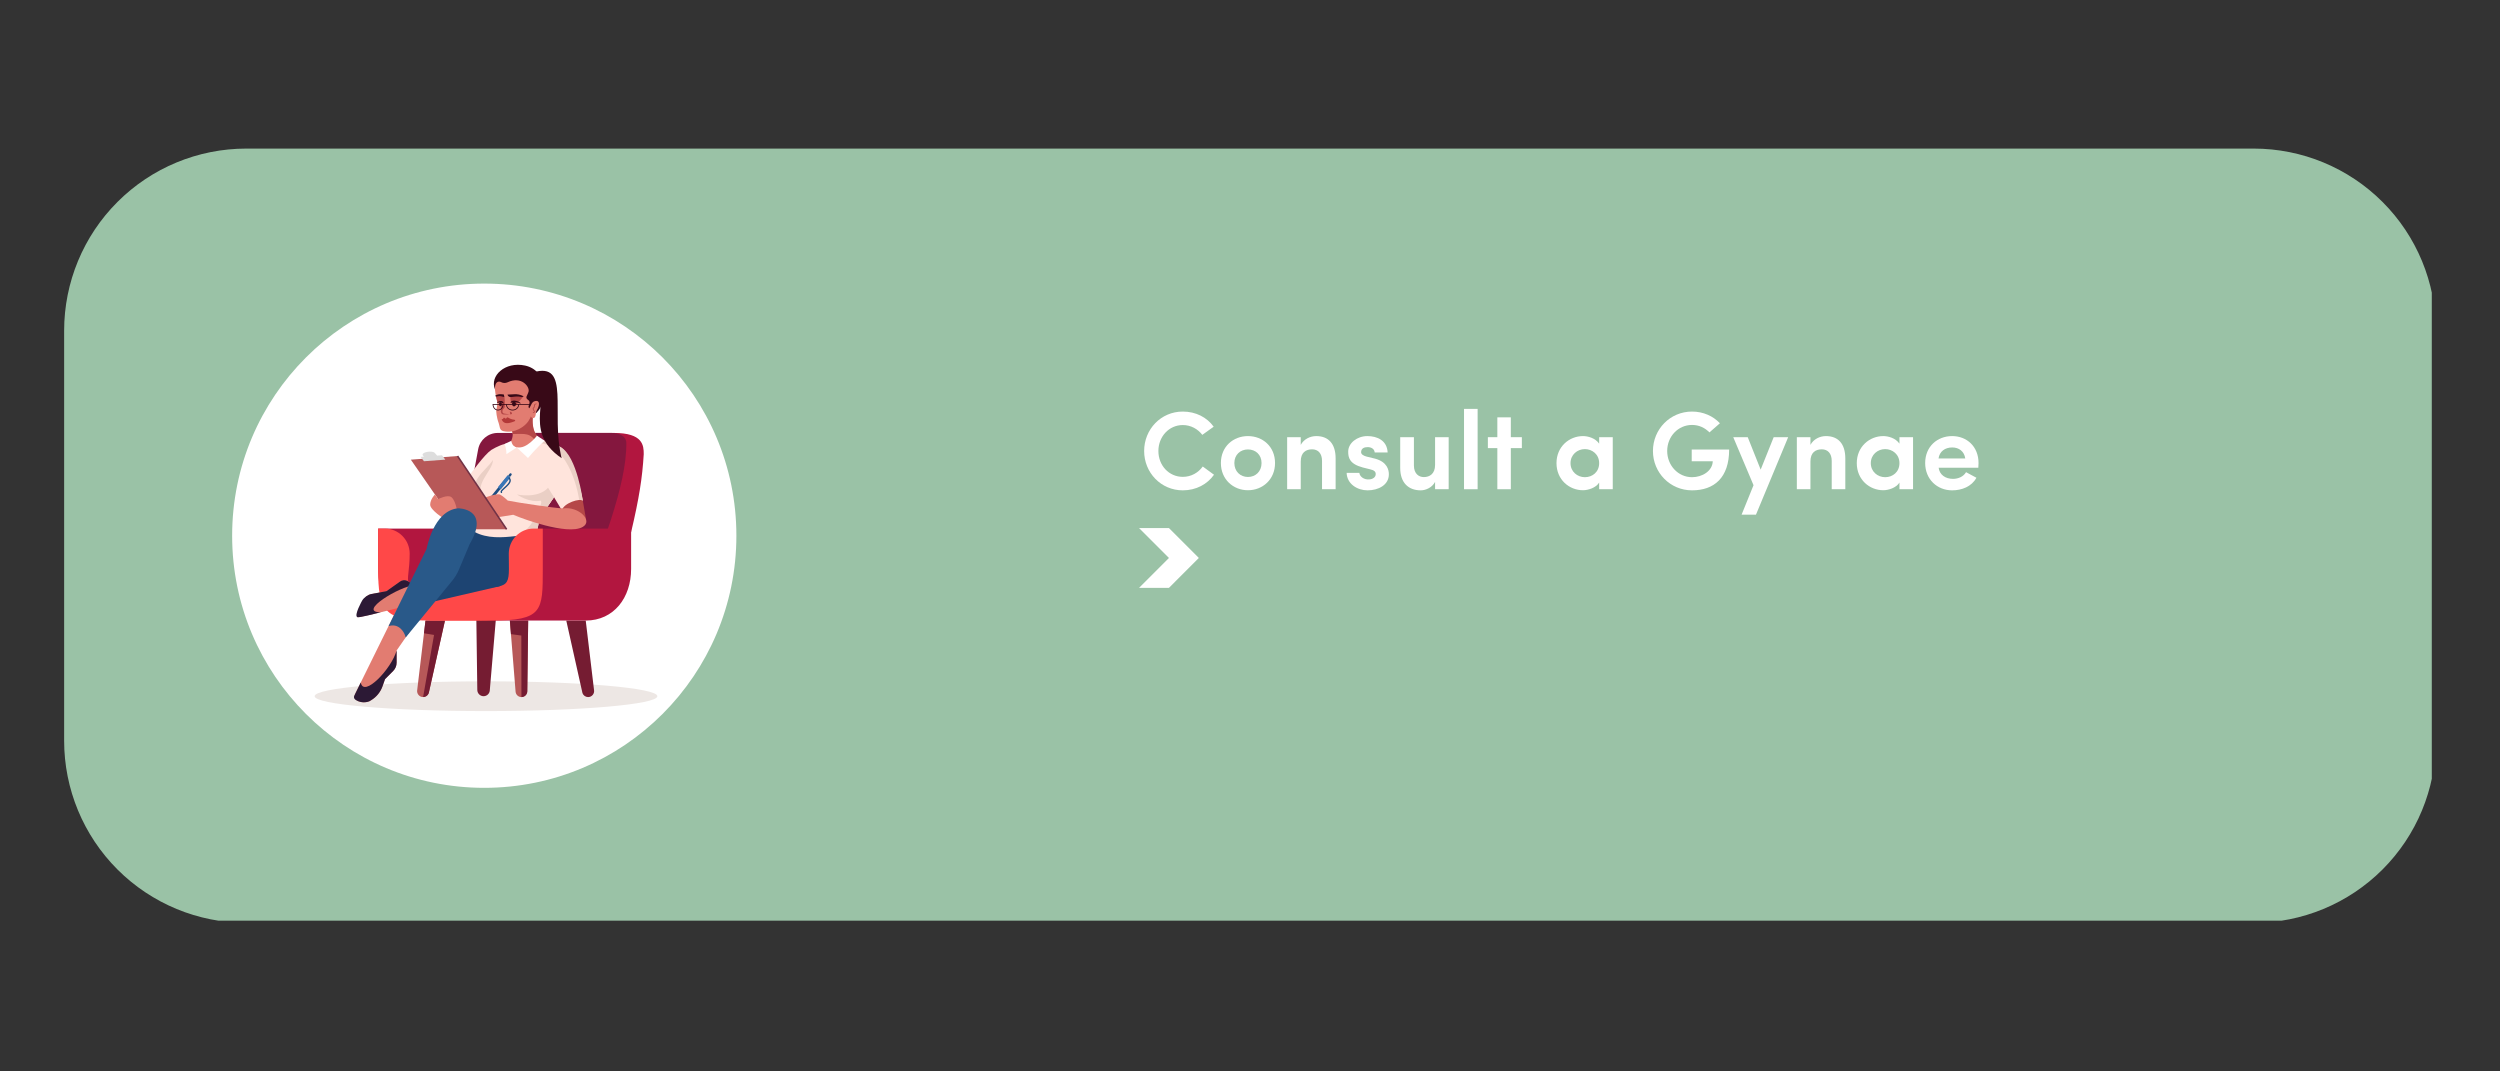
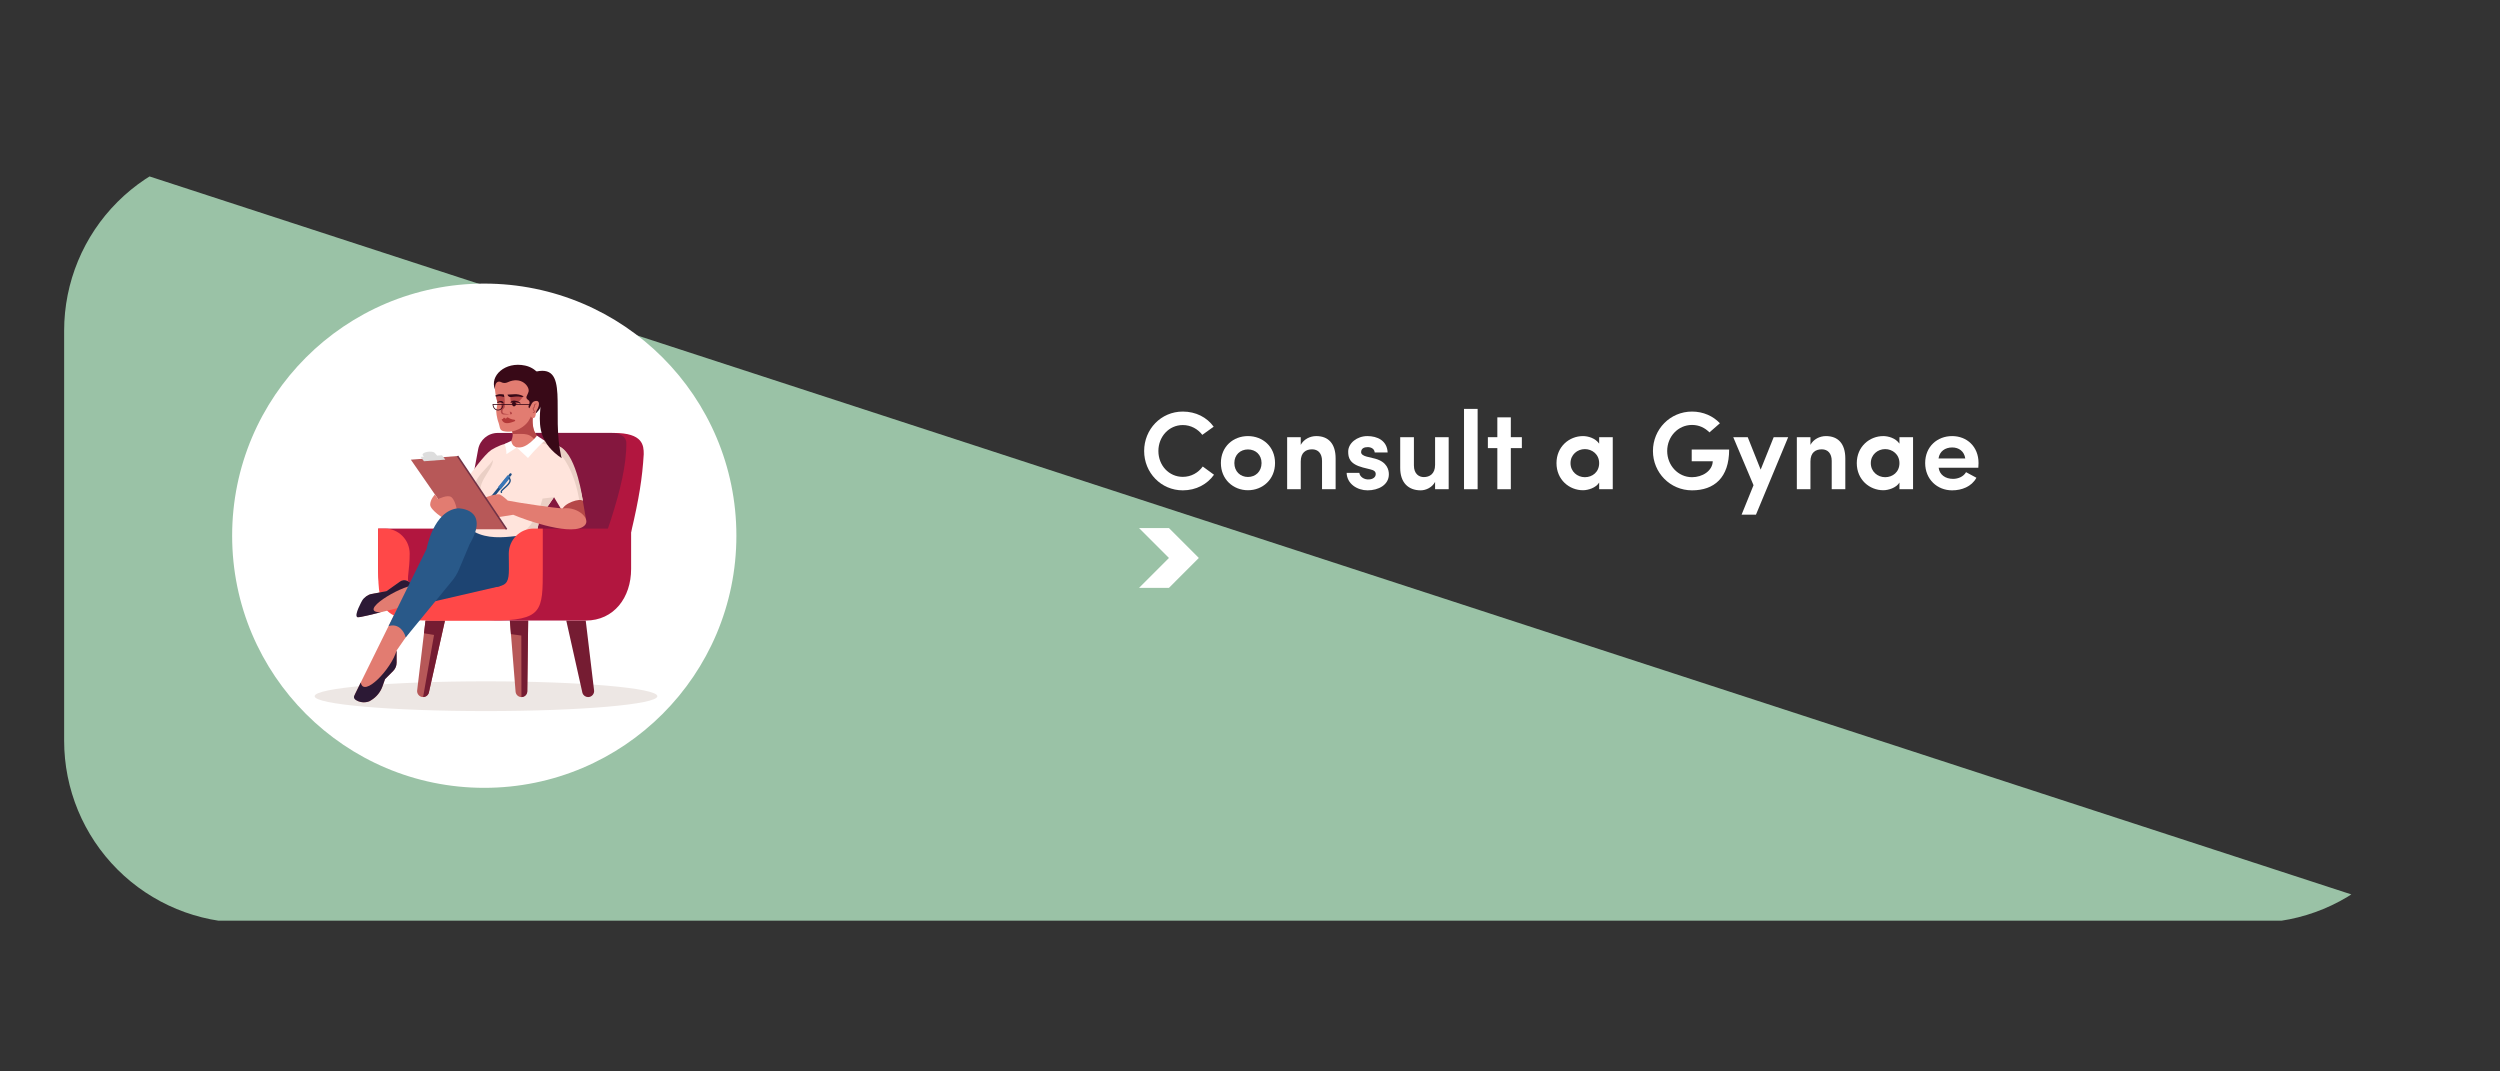
<svg xmlns="http://www.w3.org/2000/svg" width="700" zoomAndPan="magnify" viewBox="0 0 525 225" height="300" preserveAspectRatio="xMidYMid meet" version="1.0">
  <rect x="0" y="0" width="525" height="225" fill="#333333" stroke="none" />
  <defs>
    <g />
    <clipPath id="29e3c8cef7">
      <path d="M 13.469 31.203 L 511 31.203 L 511 194 L 13.469 194 Z M 13.469 31.203 " clip-rule="nonzero" />
    </clipPath>
    <clipPath id="f7faa74d57">
      <path d="M 51.719 31.203 L 473.281 31.203 C 483.426 31.203 493.156 35.234 500.328 42.406 C 507.504 49.578 511.531 59.309 511.531 69.453 L 511.531 155.547 C 511.531 165.691 507.504 175.422 500.328 182.594 C 493.156 189.766 483.426 193.797 473.281 193.797 L 51.719 193.797 C 41.574 193.797 31.844 189.766 24.672 182.594 C 17.496 175.422 13.469 165.691 13.469 155.547 L 13.469 69.453 C 13.469 59.309 17.496 49.578 24.672 42.406 C 31.844 35.234 41.574 31.203 51.719 31.203 " clip-rule="nonzero" />
    </clipPath>
    <clipPath id="6da44bbd19">
      <path d="M 48.75 59.555 L 154.641 59.555 L 154.641 165.445 L 48.75 165.445 Z M 48.75 59.555 " clip-rule="nonzero" />
    </clipPath>
    <clipPath id="72bd981822">
      <path d="M 154.641 112.5 C 154.641 141.738 130.934 165.445 101.695 165.445 C 72.453 165.445 48.75 141.738 48.75 112.5 C 48.75 83.262 72.453 59.555 101.695 59.555 C 130.934 59.555 154.641 83.262 154.641 112.5 Z M 154.641 112.5 " clip-rule="nonzero" />
    </clipPath>
    <clipPath id="3261f90116">
      <path d="M 66.074 143.078 L 138.047 143.078 L 138.047 149.328 L 66.074 149.328 Z M 66.074 143.078 " clip-rule="nonzero" />
    </clipPath>
    <clipPath id="0f42a253f9">
      <path d="M 239.203 110.898 L 251.754 110.898 L 251.754 123.449 L 239.203 123.449 Z M 239.203 110.898 " clip-rule="nonzero" />
    </clipPath>
    <clipPath id="e61fd5a899">
      <path d="M 239.203 110.898 L 245.48 110.898 L 251.754 117.172 L 245.48 123.449 L 239.203 123.449 L 245.48 117.172 L 239.203 110.898 " clip-rule="nonzero" />
    </clipPath>
  </defs>
  <g clip-path="url(#29e3c8cef7)">
    <g clip-path="url(#f7faa74d57)">
-       <path fill="#9ac2a6" d="M 13.469 31.203 L 510.676 31.203 L 510.676 193.336 L 13.469 193.336 Z M 13.469 31.203 " fill-opacity="1" fill-rule="nonzero" />
+       <path fill="#9ac2a6" d="M 13.469 31.203 L 510.676 193.336 L 13.469 193.336 Z M 13.469 31.203 " fill-opacity="1" fill-rule="nonzero" />
    </g>
  </g>
  <g clip-path="url(#6da44bbd19)">
    <g clip-path="url(#72bd981822)">
      <path fill="#ffffff" d="M 48.75 59.555 L 154.641 59.555 L 154.641 165.445 L 48.75 165.445 Z M 48.75 59.555 " fill-opacity="1" fill-rule="nonzero" />
    </g>
  </g>
  <g clip-path="url(#3261f90116)">
    <path fill="#ede7e4" d="M 66.074 146.203 C 66.074 147.93 82.188 149.328 102.062 149.328 C 121.938 149.328 138.047 147.93 138.047 146.203 C 138.047 144.477 121.938 143.078 102.062 143.078 C 82.188 143.078 66.074 144.477 66.074 146.203 " fill-opacity="1" fill-rule="nonzero" />
  </g>
  <path fill="#b2163f" d="M 132.535 111.758 L 101.652 127.316 L 108.398 90.918 L 128.922 90.918 C 135.062 90.918 135.184 93.562 135.184 95.375 C 134.891 100.34 134.215 104.645 132.535 111.758 " fill-opacity="1" fill-rule="nonzero" />
  <path fill="#84173e" d="M 122.074 127.316 L 94.305 127.316 L 100.414 94.355 C 100.785 92.363 102.508 90.918 104.52 90.918 L 128.426 90.918 C 129.645 90.918 131.41 91.359 131.527 92.906 C 131.676 102.047 126.184 114.68 122.074 127.316 " fill-opacity="1" fill-rule="nonzero" />
  <path fill="#b75858" d="M 88.852 146.387 C 88.055 146.387 87.457 145.652 87.617 144.863 L 89.355 130.316 L 93.445 130.316 L 90.035 145.559 C 89.852 146.055 89.383 146.387 88.852 146.387 " fill-opacity="1" fill-rule="nonzero" />
  <path fill="#751c32" d="M 88.852 146.387 L 91.148 133.336 L 89.035 132.988 L 89.355 130.316 L 93.445 130.316 L 90.035 145.559 C 89.852 146.055 89.383 146.387 88.852 146.387 " fill-opacity="1" fill-rule="nonzero" />
-   <path fill="#751c32" d="M 101.547 146.203 C 100.836 146.203 100.25 145.629 100.234 144.914 L 100.035 130.137 L 104.125 130.137 L 102.848 145.07 C 102.758 145.723 102.203 146.203 101.547 146.203 " fill-opacity="1" fill-rule="nonzero" />
  <path fill="#b75858" d="M 109.5 146.387 C 110.168 146.387 110.715 145.848 110.73 145.176 L 110.918 130.316 L 107.07 130.316 L 108.277 145.312 C 108.363 145.93 108.883 146.387 109.5 146.387 " fill-opacity="1" fill-rule="nonzero" />
  <path fill="#751c32" d="M 109.48 133.465 L 109.5 146.387 C 110.168 146.387 110.715 145.848 110.73 145.176 L 110.918 130.316 L 107.07 130.316 L 107.301 133.168 L 109.48 133.465 " fill-opacity="1" fill-rule="nonzero" />
  <path fill="#751c32" d="M 123.504 146.387 C 124.305 146.387 124.902 145.652 124.742 144.863 L 123.004 130.316 L 118.914 130.316 L 122.32 145.559 C 122.504 146.055 122.977 146.387 123.504 146.387 " fill-opacity="1" fill-rule="nonzero" />
  <path fill="#b2163f" d="M 93.418 127.316 L 87.352 127.316 C 79.18 127.316 79.406 123.402 79.406 116.82 L 79.406 111 L 97.246 111 C 99.52 111 101.359 112.855 101.359 115.141 L 101.359 121.402 C 101.359 128.125 102.277 127.316 93.418 127.316 " fill-opacity="1" fill-rule="nonzero" />
  <path fill="#ff4848" d="M 80.797 111 C 83.688 111 86.031 113.355 86.031 116.266 C 86.031 123.199 83.469 123.426 92.078 123.426 L 98.473 124.695 C 107.809 124.695 106.844 123.348 106.844 116.266 L 111.145 112.754 L 111.145 119.477 C 111.145 128.324 111.145 130.316 100.375 130.316 L 90.176 130.316 C 80.676 130.316 79.406 128.18 79.406 119.477 L 79.406 111 L 80.797 111 " fill-opacity="1" fill-rule="nonzero" />
  <path fill="#b54747" d="M 122.219 104.176 L 123.074 109.117 L 117.992 107.168 L 117.938 105.27 L 122.219 104.176 " fill-opacity="1" fill-rule="nonzero" />
  <path fill="#e27c71" d="M 87.059 122.914 L 85.512 121.965 C 85.023 121.746 84.453 121.801 84.016 122.113 L 81.172 124.137 L 77.996 124.742 C 77.246 124.887 76.625 125.41 76.355 126.129 C 76.355 126.129 74.578 129.133 75.047 129.605 C 75.211 129.77 80.246 128.543 86.711 126.879 C 93.621 125.105 87.059 122.914 87.059 122.914 " fill-opacity="1" fill-rule="nonzero" />
  <path fill="#2c1935" d="M 87.059 122.914 L 85.512 121.965 C 85.023 121.746 84.453 121.801 84.016 122.113 L 81.172 124.137 L 77.996 124.742 C 77.246 124.887 76.434 125.469 76.051 126.121 C 76.051 126.121 74.27 129.258 75.047 129.605 C 75.402 129.766 79.02 128.805 79.949 128.582 C 74.871 128.582 84.086 123 87.059 122.914 " fill-opacity="1" fill-rule="nonzero" />
  <path fill="#1d4472" d="M 112.496 109.777 C 112.57 109.48 112.332 109.164 112.496 108.871 L 93.75 111.523 L 89.941 118.223 L 95.117 118.223 L 88.535 122.055 L 88.676 126.375 L 110.734 123.797 C 119.195 121.738 111.551 113.496 112.496 109.777 " fill-opacity="1" fill-rule="nonzero" />
  <path fill="#ffe4dc" d="M 96.336 102.797 C 99.324 98.836 101.637 95.574 103.16 94.492 C 104.367 93.781 105.621 93.164 107.152 93.039 C 107.152 93.039 114.93 91.797 117.844 93.992 C 120.754 96.18 122.387 105.137 122.387 105.137 C 121.848 104.594 118.418 105.582 117.992 107.168 C 117.992 107.168 116.699 104.965 116.344 104.41 C 114.992 106.523 113.734 107.699 113.152 109.777 L 112.562 112.594 C 110.34 111.355 102.523 115.121 97.668 110.23 C 101.539 108.465 101.773 104.859 101.773 104.859 L 99.391 106.578 C 98.012 105.754 96.699 104.852 96.336 102.797 " fill-opacity="1" fill-rule="nonzero" />
  <path fill="#eacfc5" d="M 122.387 105.137 C 122.387 105.137 121.207 95.891 117.758 93.906 C 116.297 93.062 114.031 92.188 111.867 92.34 L 112.75 93.023 C 119.965 93.023 121.637 104.992 121.637 104.992 C 121.91 104.977 122.152 104.988 122.387 105.137 " fill-opacity="1" fill-rule="nonzero" />
  <path fill="#eacfc5" d="M 116.344 104.41 C 114.992 106.523 113.734 107.699 113.148 109.777 L 112.562 112.594 C 111.887 112.195 110.496 112.32 109.035 112.488 C 111.539 110.789 113.047 108.062 113.938 104.699 L 116.344 104.41 " fill-opacity="1" fill-rule="nonzero" />
  <path fill="#e27c71" d="M 107.004 87.246 L 112.289 83.492 L 111.887 87.52 C 111.699 88.891 111.867 90.441 112.758 91.5 L 113.73 92.438 C 110.641 94.469 108.027 94.469 107.152 93.039 C 107.152 93.039 108.043 91.461 107.504 90.516 L 107.004 87.246 " fill-opacity="1" fill-rule="nonzero" />
  <path fill="#b54747" d="M 111.684 86.996 L 111.934 87.223 C 111.746 88.594 111.867 90.441 112.758 91.5 L 113.73 92.438 C 113.402 92.648 113.074 92.848 112.75 93.023 C 111.398 90.82 110.32 91.121 107.676 91.148 C 108.266 89.52 110.043 87.402 111.684 86.996 " fill-opacity="1" fill-rule="nonzero" />
  <path fill="#b54747" d="M 110.637 89.625 C 111.773 88.539 111.684 86.992 111.684 86.992 L 112.082 79.473 L 107.504 90.516 C 107.605 90.652 107.641 90.891 107.676 91.148 C 107.676 91.148 109.5 90.711 110.637 89.625 " fill-opacity="1" fill-rule="nonzero" />
  <path fill="#e27c71" d="M 105.727 78.688 C 103 78.688 104.184 83.348 104.184 83.348 L 104.48 84.617 L 104.199 86.355 C 104.199 86.355 104.262 87.629 104.73 88.863 C 104.98 89.523 104.844 90.332 105.691 90.535 C 108.133 91.117 110.242 89.512 110.934 88.484 C 111.621 87.457 111.836 86.637 111.984 85.312 L 113.074 82.539 C 113.324 80.555 111.805 78.793 109.82 78.762 L 105.727 78.688 " fill-opacity="1" fill-rule="nonzero" />
  <path fill="#b54747" d="M 104.164 83.23 L 104.48 84.617 C 104.75 84.289 105.238 84.523 105.676 84.582 C 105.711 83.828 105.773 83.566 105.5 82.992 L 104.164 83.23 " fill-opacity="1" fill-rule="nonzero" />
  <path fill="#b54747" d="M 105.902 83.34 C 106.043 83.648 106.012 85.449 106.012 85.449 C 105.867 85.91 105.566 85.801 105.523 86.293 C 105.488 86.652 105.633 86.832 105.977 86.863 L 107.09 87.039 L 105.781 87.059 C 104.285 86.922 106.199 84.098 104.656 83.293 C 104.68 83.164 105.121 83.016 105.902 83.34 " fill-opacity="1" fill-rule="nonzero" />
  <path fill="#b54747" d="M 106.961 86.43 C 107.438 86.426 107.844 86.949 107.207 87.031 C 107.008 87.012 107.223 86.508 106.961 86.43 " fill-opacity="1" fill-rule="nonzero" />
  <path fill="#380917" d="M 103.949 81.777 C 103.852 80.262 104.621 79.914 105.258 80.258 C 105.676 80.48 106.172 80.484 106.598 80.281 C 109.5 78.906 111.273 81.223 111 82.238 C 110.762 83.125 110.145 83.473 110.922 83.996 C 111.699 84.52 110.609 85.301 111.148 85.738 C 111.688 86.176 112.609 86.746 112.609 86.746 C 115.59 83.816 114.812 77.742 110.262 76.766 C 106.066 75.863 102.777 78.938 103.949 81.777 " fill-opacity="1" fill-rule="nonzero" />
  <path fill="#b23838" d="M 107.977 88.504 C 107.418 88.688 105.852 89.43 105.348 88.059 C 105.336 88.023 105.367 88.012 105.43 88.016 C 105.797 88.047 105.617 87.73 105.855 87.719 C 106.031 87.711 106.047 87.93 106.223 87.914 C 106.398 87.898 106.355 87.672 106.531 87.648 C 106.707 87.625 106.852 87.812 107.129 87.922 C 107.426 88.035 107.734 88.133 107.91 88.125 C 108.188 88.109 108.336 88.387 107.977 88.504 " fill-opacity="1" fill-rule="nonzero" />
  <path fill="#b54747" d="M 107.164 83.176 C 107.164 84.387 107.398 84.73 107.715 85.016 L 108.242 85.184 L 109.945 83.215 L 108.395 82.934 L 107.164 83.176 " fill-opacity="1" fill-rule="nonzero" />
  <path fill="#380917" d="M 107.941 85.344 C 107.715 85.344 107.535 85.117 107.535 84.836 C 107.535 84.559 107.715 84.328 107.941 84.328 C 108.168 84.328 108.352 84.559 108.352 84.836 C 108.352 85.117 108.168 85.344 107.941 85.344 " fill-opacity="1" fill-rule="nonzero" />
  <path fill="#380917" d="M 108.48 84.484 C 109.125 84.602 109.176 84.816 109.305 84.738 C 109.457 84.648 108.938 84.23 108.047 84.133 C 107.531 84.074 107.203 84.395 107.191 84.504 C 107.18 84.633 107.543 84.516 107.742 84.484 C 108.16 84.438 108.23 84.449 108.48 84.484 " fill-opacity="1" fill-rule="nonzero" />
  <path fill="#380917" d="M 106.566 82.863 L 108.059 82.785 C 108.617 82.758 109.172 82.863 109.684 83.094 L 109.945 83.215 C 109.832 83.348 109.656 83.402 109.488 83.363 C 109.078 83.262 108.656 83.234 108.238 83.281 L 107.32 83.387 C 106.977 83.43 106.652 83.203 106.566 82.863 " fill-opacity="1" fill-rule="nonzero" />
  <path fill="#380917" d="M 104.965 84.5 C 104.547 84.523 104.488 84.734 104.414 84.637 C 104.332 84.527 104.707 84.184 105.281 84.211 C 105.609 84.223 105.781 84.586 105.777 84.699 C 105.77 84.824 105.555 84.66 105.434 84.598 C 105.172 84.496 105.125 84.5 104.965 84.5 " fill-opacity="1" fill-rule="nonzero" />
-   <path fill="#380917" d="M 104.789 84.883 C 104.793 85.125 104.934 85.316 105.102 85.312 C 105.266 85.309 105.398 85.109 105.395 84.871 C 105.387 84.629 105.246 84.438 105.078 84.441 C 104.914 84.445 104.781 84.645 104.789 84.883 " fill-opacity="1" fill-rule="nonzero" />
  <path fill="#380917" d="M 105.801 82.836 L 105.215 82.781 C 104.828 82.746 104.441 82.836 104.105 83.035 L 103.973 83.117 C 104.035 83.238 104.168 83.305 104.301 83.277 C 104.629 83.172 104.977 83.16 105.309 83.242 L 105.922 83.395 L 105.801 82.836 " fill-opacity="1" fill-rule="nonzero" />
  <path fill="#380917" d="M 112.574 85.051 L 103.539 85.051 C 103.492 85.051 103.453 85.012 103.453 84.965 C 103.453 84.918 103.492 84.879 103.539 84.879 L 112.574 84.879 C 112.621 84.879 112.66 84.918 112.66 84.965 C 112.66 85.012 112.621 85.051 112.574 85.051 " fill-opacity="1" fill-rule="nonzero" />
-   <path fill="#380917" d="M 107.637 86.203 C 106.887 86.203 106.273 85.648 106.273 84.965 C 106.273 84.918 106.312 84.879 106.359 84.879 C 106.406 84.879 106.445 84.918 106.445 84.965 C 106.445 85.555 106.977 86.031 107.637 86.031 C 108.293 86.031 108.828 85.555 108.828 84.965 C 108.828 84.918 108.867 84.879 108.914 84.879 C 108.961 84.879 109 84.918 109 84.965 C 109 85.648 108.387 86.203 107.637 86.203 " fill-opacity="1" fill-rule="nonzero" />
  <path fill="#380917" d="M 104.586 86.203 C 103.961 86.203 103.453 85.648 103.453 84.965 C 103.453 84.918 103.492 84.879 103.539 84.879 C 103.586 84.879 103.625 84.918 103.625 84.965 C 103.625 85.555 104.055 86.031 104.586 86.031 C 105.113 86.031 105.547 85.555 105.547 84.965 C 105.547 84.918 105.582 84.879 105.629 84.879 C 105.676 84.879 105.715 84.918 105.715 84.965 C 105.715 85.648 105.207 86.203 104.586 86.203 " fill-opacity="1" fill-rule="nonzero" />
  <path fill="#e27c71" d="M 112.379 84.223 C 111.664 84.375 111.559 85.062 111.234 85.605 C 111.133 85.773 111.012 85.898 111.035 86.082 C 111.035 86.082 111.324 87.387 111.586 87.648 C 111.844 87.906 112.168 87.789 112.289 87.648 C 112.59 87.281 112.484 86.551 112.707 86.195 C 113.316 85.242 113.48 83.984 112.379 84.223 " fill-opacity="1" fill-rule="nonzero" />
  <path fill="#b54747" d="M 111.965 86.738 C 111.984 86.746 112.004 86.746 112.023 86.742 C 112.168 86.711 112.406 86.586 112.293 86.352 C 112.277 86.316 112.25 86.27 112.219 86.223 C 112.113 86.059 111.973 85.828 112.129 85.707 C 112.297 85.574 112.309 85.406 112.32 85.258 C 112.336 85.062 112.344 84.922 112.648 84.871 C 112.699 84.863 112.723 84.824 112.699 84.789 C 112.68 84.75 112.625 84.727 112.578 84.734 C 112.16 84.805 112.145 85.027 112.129 85.223 C 112.117 85.363 112.109 85.496 111.977 85.602 C 111.746 85.781 111.926 86.07 112.047 86.262 C 112.074 86.305 112.098 86.344 112.113 86.375 C 112.195 86.543 111.965 86.602 111.938 86.605 C 111.891 86.617 111.871 86.656 111.895 86.695 C 111.91 86.715 111.938 86.73 111.965 86.738 " fill-opacity="1" fill-rule="nonzero" />
  <path fill="#ffffff" d="M 112.758 91.5 C 112.758 91.5 110.625 94.363 108.516 93.957 C 107.492 93.762 107.367 92.578 107.367 92.578 L 105.949 93.246 C 106.355 94.121 106.359 95.367 106.359 95.367 L 107.676 94.508 L 108.516 93.957 L 109.414 94.805 L 110.875 96.18 C 110.875 96.18 112.543 94.16 114.383 92.547 L 112.758 91.5 " fill-opacity="1" fill-rule="nonzero" />
  <path fill="#380917" d="M 111.934 78.199 C 119.973 75.828 115.555 86.695 117.949 96.219 C 109.117 90.262 116.664 82.801 111.934 78.199 " fill-opacity="1" fill-rule="nonzero" />
-   <path fill="#eacfc5" d="M 108.547 103.84 C 108.547 103.84 112.918 104.801 115.094 102.434 L 116.344 104.41 L 114.426 107.168 L 113.562 105.137 C 111.145 105.668 108.547 103.84 108.547 103.84 " fill-opacity="1" fill-rule="nonzero" />
  <path fill="#eacfc5" d="M 101.773 104.859 C 98.992 102.027 103.594 98.863 103.516 96.594 C 102.004 99.008 97.477 101.25 100.789 105.668 L 101.773 104.859 " fill-opacity="1" fill-rule="nonzero" />
  <path fill="#b2163f" d="M 111.145 119.477 L 113.984 111 L 132.535 111 L 132.535 119.477 C 132.535 125.465 128.949 130.316 123.004 130.316 L 90.594 130.316 L 100.375 130.316 C 111.145 130.316 111.145 128.324 111.145 119.477 " fill-opacity="1" fill-rule="nonzero" />
  <path fill="#ff4848" d="M 90.953 123.426 L 98.473 123.426 C 107.809 123.426 106.844 123.348 106.844 116.266 C 106.844 113.355 109.184 111 112.074 111 L 113.984 111 L 113.984 119.477 C 113.984 128.324 113.984 130.316 103.219 130.316 L 90.176 130.316 L 90.953 123.426 " fill-opacity="1" fill-rule="nonzero" />
  <path fill="#e27c71" d="M 122.348 110.672 C 119.078 112.52 109.102 108.629 109.102 108.629 L 109.234 105.582 C 109.234 105.582 115.93 106.645 118.219 106.77 C 121.465 106.266 124.668 109.359 122.348 110.672 " fill-opacity="1" fill-rule="nonzero" />
  <path fill="#1d4d82" d="M 102.855 105.488 L 102.398 105.113 L 106.145 100.48 L 106.602 100.855 L 102.855 105.488 " fill-opacity="1" fill-rule="nonzero" />
  <path fill="#3976b7" d="M 105.129 102.801 L 104.555 102.328 L 106.613 99.781 L 107.191 100.254 L 105.129 102.801 " fill-opacity="1" fill-rule="nonzero" />
  <path fill="#1d4d82" d="M 105.312 103.551 C 105.355 103.551 105.395 103.531 105.422 103.5 C 105.473 103.438 105.465 103.344 105.402 103.293 C 105.379 103.176 105.781 102.816 106.047 102.578 C 106.609 102.078 107.25 101.508 107.27 100.918 C 107.277 100.688 107.195 100.48 107.016 100.297 C 106.961 100.238 106.871 100.238 106.812 100.293 C 106.754 100.352 106.754 100.441 106.809 100.5 C 106.93 100.625 106.988 100.758 106.98 100.906 C 106.965 101.371 106.348 101.922 105.855 102.363 C 105.418 102.754 105.102 103.035 105.105 103.293 C 105.109 103.383 105.148 103.461 105.219 103.52 C 105.246 103.543 105.281 103.551 105.312 103.551 " fill-opacity="1" fill-rule="nonzero" />
  <path fill="#1d4d82" d="M 106.711 99.863 L 107.09 100.172 L 107.406 99.781 C 107.488 99.676 107.473 99.523 107.371 99.438 C 107.266 99.352 107.109 99.367 107.027 99.473 L 106.711 99.863 " fill-opacity="1" fill-rule="nonzero" />
  <path fill="#e27c71" d="M 109.234 105.582 L 106.621 105.121 C 106.621 105.121 105.715 104.227 105.031 103.875 C 104.348 103.527 101.652 104.559 101.652 104.559 L 103.883 108.727 L 107.781 108.102 L 109.102 108.629 C 109.777 108.145 110.09 106.059 109.234 105.582 " fill-opacity="1" fill-rule="nonzero" />
  <path fill="#b75858" d="M 106.391 111.152 L 96.082 95.762 L 86.277 96.531 L 96.398 111.152 L 106.391 111.152 " fill-opacity="1" fill-rule="nonzero" />
  <path fill="#723346" d="M 106.25 111.25 L 95.941 95.855 L 96.223 95.668 L 106.531 111.059 L 106.25 111.25 " fill-opacity="1" fill-rule="nonzero" />
  <path fill="#e27c71" d="M 91.336 103.84 C 91.336 103.84 90.336 104.855 90.336 105.984 C 90.336 107.113 93.336 109.004 93.336 109.004 L 96.098 108.223 C 96.098 108.223 95.918 105.383 94.809 104.418 C 94.051 103.766 92.012 104.812 92.012 104.812 L 91.336 103.84 " fill-opacity="1" fill-rule="nonzero" />
  <path fill="#dddddd" d="M 88.727 95.535 L 89.016 95.895 L 88.312 95.941 L 89.039 96.859 L 93.516 96.523 L 92.82 95.605 L 91.797 95.68 L 91.262 95.07 C 90.84 94.645 88.727 94.824 88.727 95.535 " fill-opacity="1" fill-rule="nonzero" />
  <path fill="#1d4472" d="M 88.852 126.832 L 104.961 123.105 L 105.633 120.66 L 92.414 120.66 L 88.852 126.832 " fill-opacity="1" fill-rule="nonzero" />
  <path fill="#e27c71" d="M 83.289 128.043 L 81.223 132.242 L 80.23 134.254 L 74.613 145.652 C 74.32 146.242 74.57 146.973 75.176 147.234 C 75.922 147.551 76.777 147.578 77.562 147.27 L 77.973 147.023 C 79.07 146.355 79.906 145.324 80.332 144.105 L 80.855 142.625 L 82.578 140.891 C 83.035 140.43 83.289 139.809 83.289 139.156 L 83.289 136.598 L 87.84 130.055 L 83.289 128.043 " fill-opacity="1" fill-rule="nonzero" />
  <path fill="#2c1935" d="M 74.605 146.918 C 75.461 147.516 76.566 147.656 77.562 147.27 L 77.973 147.023 C 79.07 146.355 79.906 145.324 80.332 144.105 L 80.855 142.625 L 82.578 140.891 C 83.035 140.43 83.289 139.809 83.289 139.156 L 83.289 136.598 C 82.234 140.453 76.336 146.637 75.762 143.32 L 74.398 146.09 C 74.258 146.379 74.344 146.73 74.605 146.918 " fill-opacity="1" fill-rule="nonzero" />
  <path fill="#295989" d="M 96.215 106.742 C 91 107.207 89.59 115.258 89.59 115.258 L 81.594 131.488 C 83.727 130.789 84.953 132.719 85.195 133.863 L 94.895 122.039 C 95.504 121.316 96 120.504 96.367 119.633 L 98.633 114.254 C 103.027 106.742 96.215 106.742 96.215 106.742 " fill-opacity="1" fill-rule="nonzero" />
  <g fill="#ffffff" fill-opacity="1">
    <g transform="translate(239.239, 102.738)">
      <g>
        <path d="M 13.34 -4.773 C 12.402 -3.465 10.906 -2.598 9.148 -2.598 C 6.223 -2.598 4.023 -5.008 4.023 -8.027 C 4.023 -11.02 6.223 -13.477 9.148 -13.477 C 10.859 -13.477 12.309 -12.637 13.246 -11.418 L 15.633 -13.129 C 14.227 -15.094 11.887 -16.309 9.148 -16.309 C 4.562 -16.309 1.031 -12.59 1.031 -8.027 C 1.031 -3.488 4.562 0.234 9.148 0.234 C 11.957 0.234 14.297 -1.055 15.703 -3.043 Z M 13.34 -4.773 " />
      </g>
    </g>
  </g>
  <g fill="#ffffff" fill-opacity="1">
    <g transform="translate(255.449, 102.738)">
      <g>
        <path d="M 6.621 -2.574 C 5.031 -2.574 3.766 -3.719 3.766 -5.5 C 3.766 -7.254 5.031 -8.355 6.621 -8.355 C 8.215 -8.355 9.477 -7.254 9.477 -5.5 C 9.477 -3.719 8.215 -2.574 6.621 -2.574 Z M 6.621 0.211 C 9.711 0.211 12.309 -2.059 12.309 -5.5 C 12.309 -8.961 9.711 -11.16 6.621 -11.16 C 3.535 -11.16 0.938 -8.961 0.938 -5.5 C 0.938 -2.059 3.535 0.211 6.621 0.211 Z M 6.621 0.211 " />
      </g>
    </g>
  </g>
  <g fill="#ffffff" fill-opacity="1">
    <g transform="translate(268.688, 102.738)">
      <g>
        <path d="M 4.469 -5.828 C 4.469 -7.723 5.547 -8.379 6.855 -8.379 C 8.098 -8.379 8.938 -7.535 8.938 -5.945 L 8.938 0 L 11.793 0 L 11.793 -6.457 C 11.793 -9.57 10.273 -11.16 7.723 -11.16 C 6.434 -11.16 5.102 -10.508 4.469 -9.312 L 4.469 -10.93 L 1.613 -10.93 L 1.613 0 L 4.469 0 Z M 4.469 -5.828 " />
      </g>
    </g>
  </g>
  <g fill="#ffffff" fill-opacity="1">
    <g transform="translate(281.95, 102.738)">
      <g>
        <path d="M 5.758 -4.188 C 6.574 -4 6.973 -3.719 6.949 -3.16 C 6.949 -2.527 6.34 -2.082 5.523 -2.059 C 4.469 -1.988 3.582 -2.668 3.512 -3.441 L 0.844 -3.441 C 0.914 -1.102 3.09 0.234 5.242 0.234 C 7.512 0.234 9.711 -0.891 9.711 -3.137 C 9.711 -4.023 9.383 -5.711 6.855 -6.41 L 5.031 -6.855 C 4.398 -7.02 3.883 -7.324 3.883 -7.77 C 3.883 -8.586 4.539 -8.844 5.266 -8.844 C 5.922 -8.844 6.668 -8.539 6.738 -7.723 L 9.453 -7.723 C 9.336 -10.227 7.277 -11.16 5.195 -11.16 C 3.043 -11.16 1.172 -9.688 1.172 -7.91 C 1.172 -6.645 1.426 -5.312 4.258 -4.562 Z M 5.758 -4.188 " />
      </g>
    </g>
  </g>
  <g fill="#ffffff" fill-opacity="1">
    <g transform="translate(292.57, 102.738)">
      <g>
        <path d="M 8.797 -5.102 C 8.797 -3.207 7.629 -2.551 6.434 -2.551 C 5.43 -2.551 4.352 -3.207 4.352 -4.984 L 4.352 -10.93 L 1.473 -10.93 L 1.473 -4.469 C 1.473 -1.379 3.184 0.234 5.781 0.234 C 6.879 0.234 8.191 -0.375 8.797 -1.543 L 8.797 0 L 11.652 0 L 11.652 -10.93 L 8.797 -10.93 Z M 8.797 -5.102 " />
      </g>
    </g>
  </g>
  <g fill="#ffffff" fill-opacity="1">
    <g transform="translate(305.832, 102.738)">
      <g>
        <path d="M 1.613 0 L 4.469 0 L 4.469 -16.871 L 1.613 -16.871 Z M 1.613 0 " />
      </g>
    </g>
  </g>
  <g fill="#ffffff" fill-opacity="1">
    <g transform="translate(311.914, 102.738)">
      <g>
        <path d="M 5.359 -15.094 L 2.527 -15.094 L 2.527 -10.93 L 0.539 -10.93 L 0.539 -8.633 L 2.527 -8.633 L 2.527 0 L 5.359 0 L 5.359 -8.633 L 7.676 -8.633 L 7.676 -10.93 L 5.359 -10.93 Z M 5.359 -15.094 " />
      </g>
    </g>
  </g>
  <g fill="#ffffff" fill-opacity="1">
    <g transform="translate(320.124, 102.738)">
      <g />
    </g>
  </g>
  <g fill="#ffffff" fill-opacity="1">
    <g transform="translate(325.925, 102.738)">
      <g>
        <path d="M 9.898 0 L 12.754 0 L 12.754 -10.93 L 9.898 -10.93 L 9.898 -9.57 C 9.078 -10.766 7.512 -11.16 6.504 -11.16 C 3.629 -11.16 0.938 -8.961 0.938 -5.477 C 0.938 -1.988 3.629 0.211 6.504 0.211 C 7.559 0.211 9.219 -0.281 9.898 -1.402 Z M 3.883 -5.477 C 3.883 -7.254 5.312 -8.426 6.902 -8.426 C 8.402 -8.426 9.898 -7.348 9.898 -5.477 C 9.898 -3.605 8.473 -2.527 6.902 -2.527 C 5.312 -2.527 3.883 -3.695 3.883 -5.477 Z M 3.883 -5.477 " />
      </g>
    </g>
  </g>
  <g fill="#ffffff" fill-opacity="1">
    <g transform="translate(340.286, 102.738)">
      <g />
    </g>
  </g>
  <g fill="#ffffff" fill-opacity="1">
    <g transform="translate(346.087, 102.738)">
      <g>
        <path d="M 15.094 -13.852 C 13.688 -15.352 11.605 -16.309 9.242 -16.309 C 4.633 -16.309 1.031 -12.59 1.031 -8.027 C 1.031 -3.488 4.633 0.234 9.242 0.234 C 13.875 0.234 17.035 -2.41 17.035 -8.332 L 9.172 -8.332 L 9.172 -5.875 L 13.594 -5.875 C 13.523 -3.812 11.371 -2.527 9.242 -2.527 C 6.293 -2.527 4.023 -5.031 4.023 -8.027 C 4.023 -11.043 6.293 -13.5 9.242 -13.5 C 10.719 -13.5 11.957 -12.895 12.895 -11.934 Z M 15.094 -13.852 " />
      </g>
    </g>
  </g>
  <g fill="#ffffff" fill-opacity="1">
    <g transform="translate(363.771, 102.738)">
      <g>
        <path d="M 11.746 -10.93 L 8.703 -10.93 L 5.969 -4.117 L 3.254 -10.93 L 0.211 -10.93 L 4.469 -0.844 L 1.965 5.336 L 4.984 5.336 Z M 11.746 -10.93 " />
      </g>
    </g>
  </g>
  <g fill="#ffffff" fill-opacity="1">
    <g transform="translate(375.723, 102.738)">
      <g>
        <path d="M 4.469 -5.828 C 4.469 -7.723 5.547 -8.379 6.855 -8.379 C 8.098 -8.379 8.938 -7.535 8.938 -5.945 L 8.938 0 L 11.793 0 L 11.793 -6.457 C 11.793 -9.57 10.273 -11.16 7.723 -11.16 C 6.434 -11.16 5.102 -10.508 4.469 -9.312 L 4.469 -10.93 L 1.613 -10.93 L 1.613 0 L 4.469 0 Z M 4.469 -5.828 " />
      </g>
    </g>
  </g>
  <g fill="#ffffff" fill-opacity="1">
    <g transform="translate(388.986, 102.738)">
      <g>
        <path d="M 9.898 0 L 12.754 0 L 12.754 -10.93 L 9.898 -10.93 L 9.898 -9.57 C 9.078 -10.766 7.512 -11.16 6.504 -11.16 C 3.629 -11.16 0.938 -8.961 0.938 -5.477 C 0.938 -1.988 3.629 0.211 6.504 0.211 C 7.559 0.211 9.219 -0.281 9.898 -1.402 Z M 3.883 -5.477 C 3.883 -7.254 5.312 -8.426 6.902 -8.426 C 8.402 -8.426 9.898 -7.348 9.898 -5.477 C 9.898 -3.605 8.473 -2.527 6.902 -2.527 C 5.312 -2.527 3.883 -3.695 3.883 -5.477 Z M 3.883 -5.477 " />
      </g>
    </g>
  </g>
  <g fill="#ffffff" fill-opacity="1">
    <g transform="translate(403.348, 102.738)">
      <g>
        <path d="M 12.145 -5.5 C 12.145 -8.961 9.688 -11.16 6.598 -11.16 C 3.488 -11.16 0.938 -8.961 0.938 -5.5 C 0.938 -2.059 3.488 0.234 6.598 0.234 C 8.609 0.234 10.695 -0.539 11.699 -2.41 C 10.973 -2.785 10.203 -3.207 9.523 -3.582 C 8.984 -2.645 7.887 -2.176 6.785 -2.176 C 5.172 -2.176 3.953 -3.043 3.766 -4.516 L 12.098 -4.516 C 12.121 -4.773 12.145 -5.219 12.145 -5.5 Z M 3.742 -6.457 C 3.953 -7.957 5.125 -8.773 6.621 -8.773 C 8.027 -8.773 9.148 -7.957 9.359 -6.457 Z M 3.742 -6.457 " />
      </g>
    </g>
  </g>
  <g clip-path="url(#0f42a253f9)">
    <g clip-path="url(#e61fd5a899)">
      <path fill="#ffffff" d="M 239.203 110.898 L 251.754 110.898 L 251.754 123.449 L 239.203 123.449 Z M 239.203 110.898 " fill-opacity="1" fill-rule="nonzero" />
    </g>
  </g>
</svg>